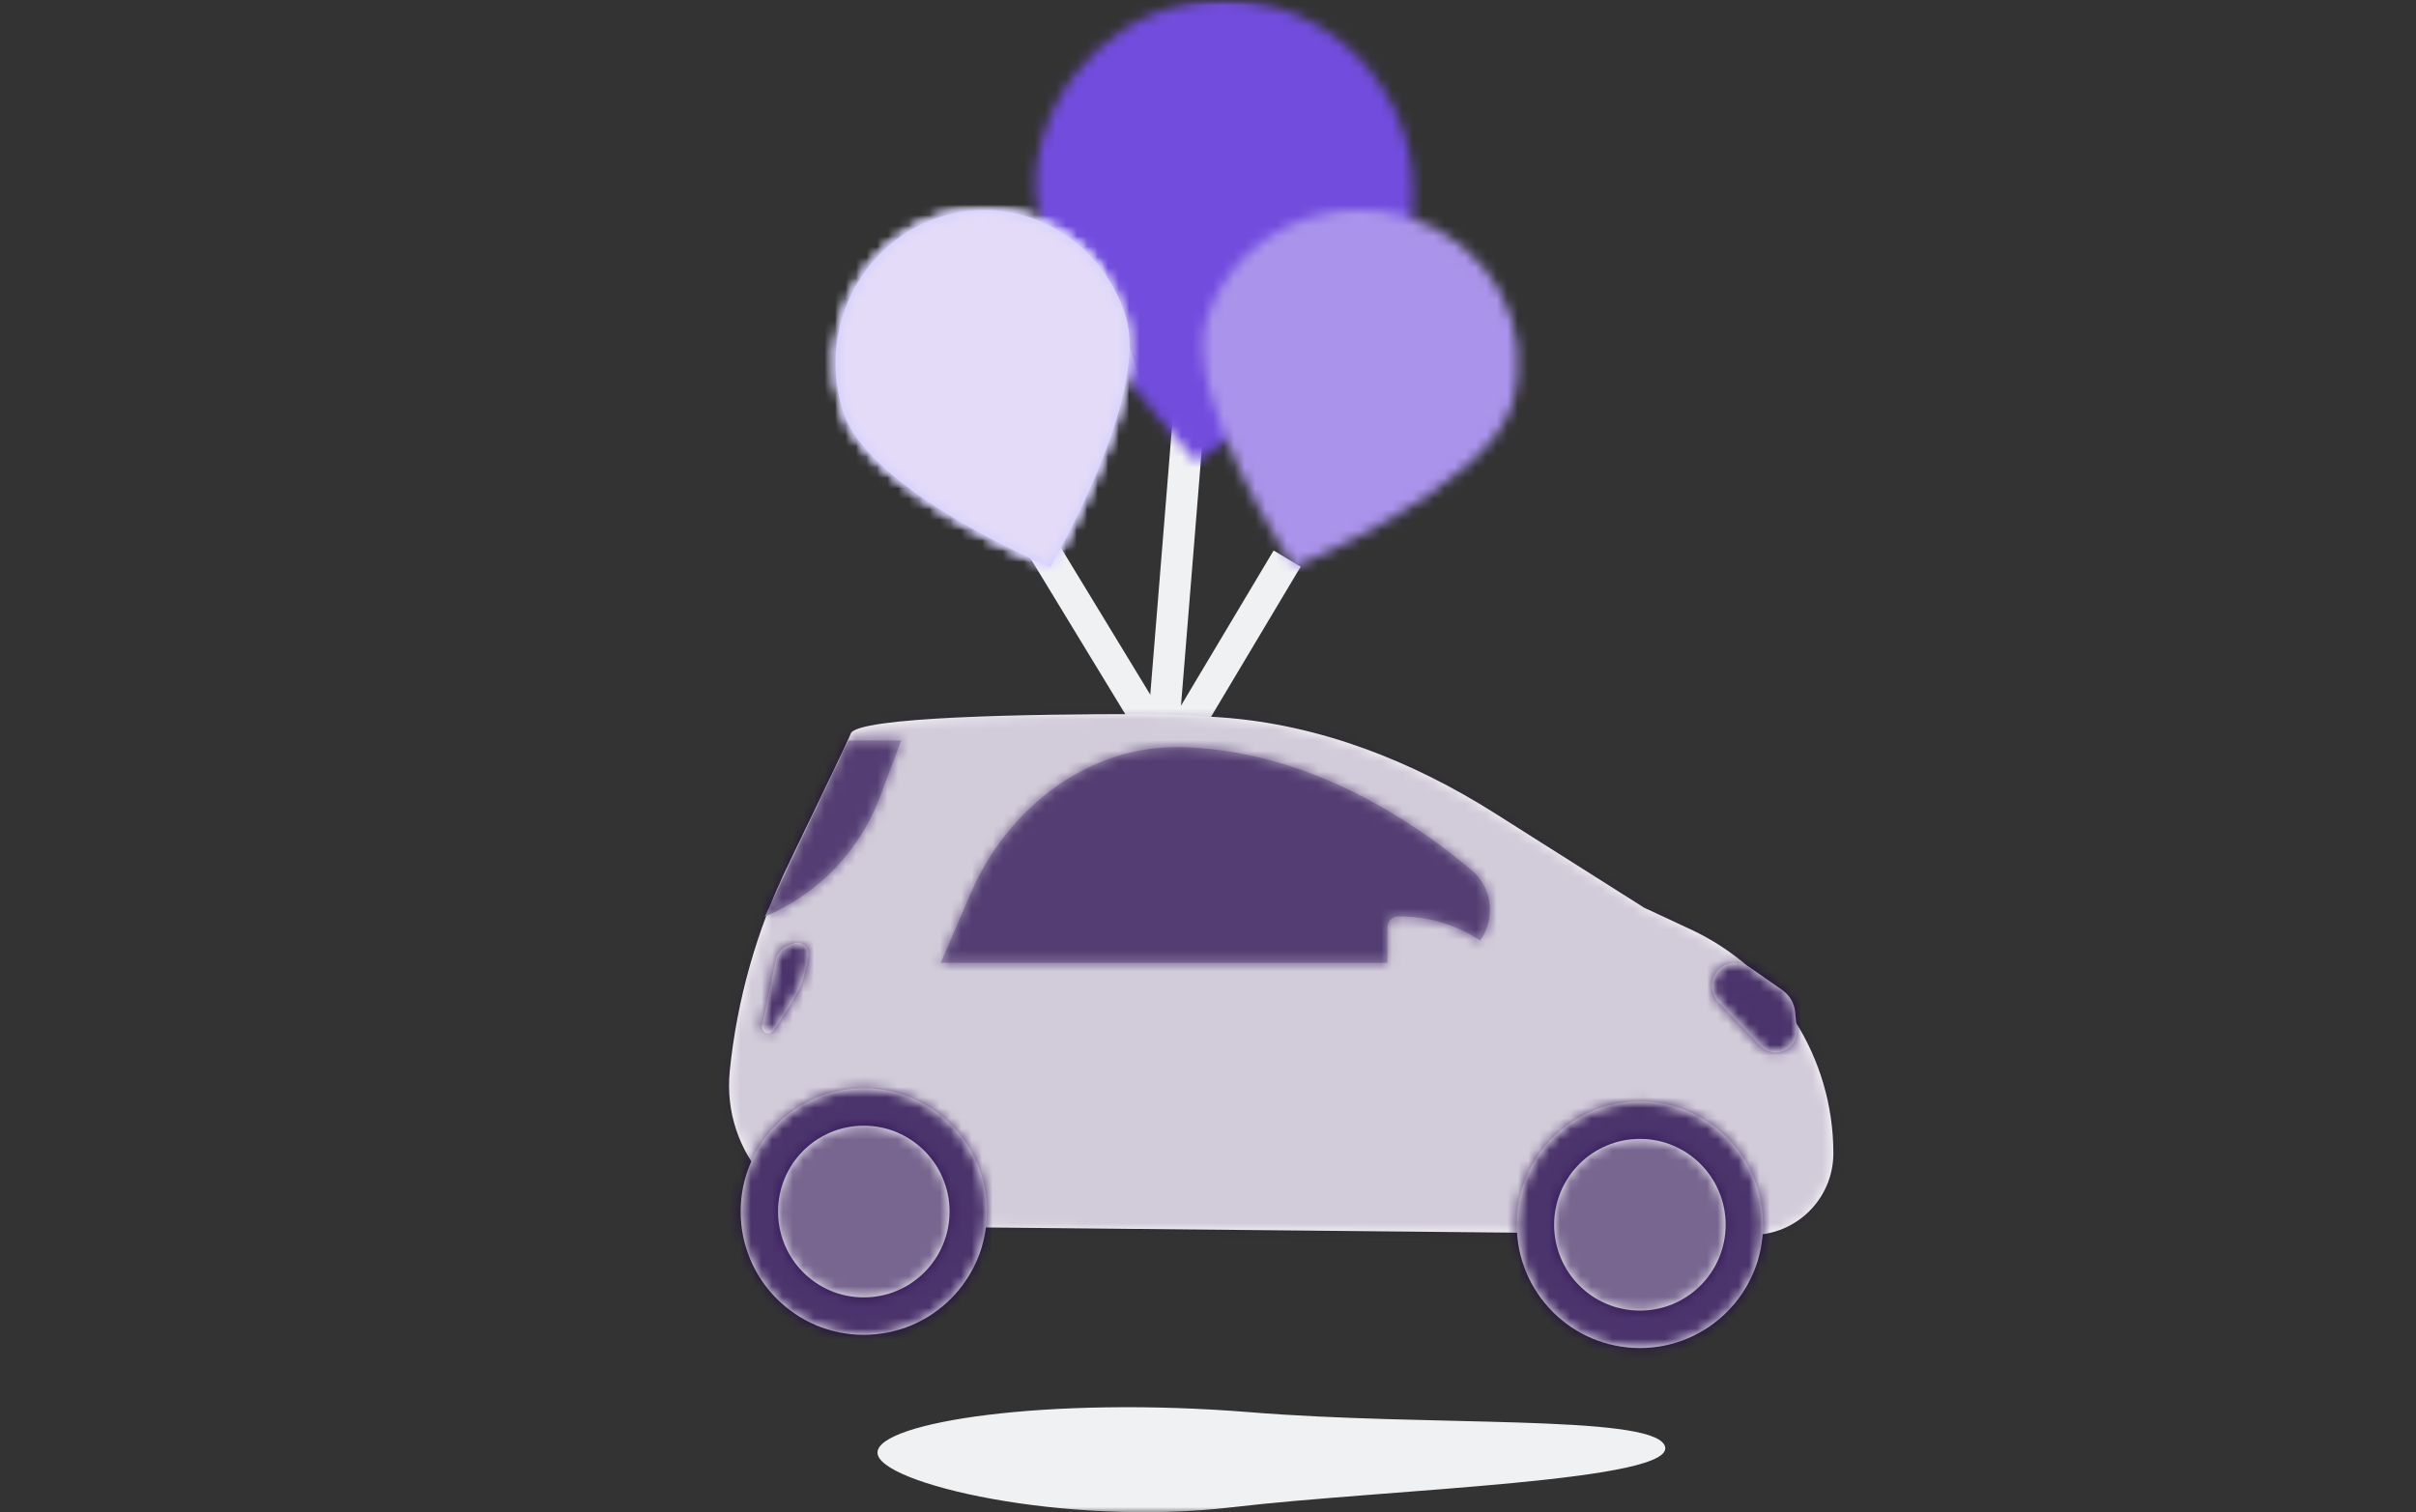
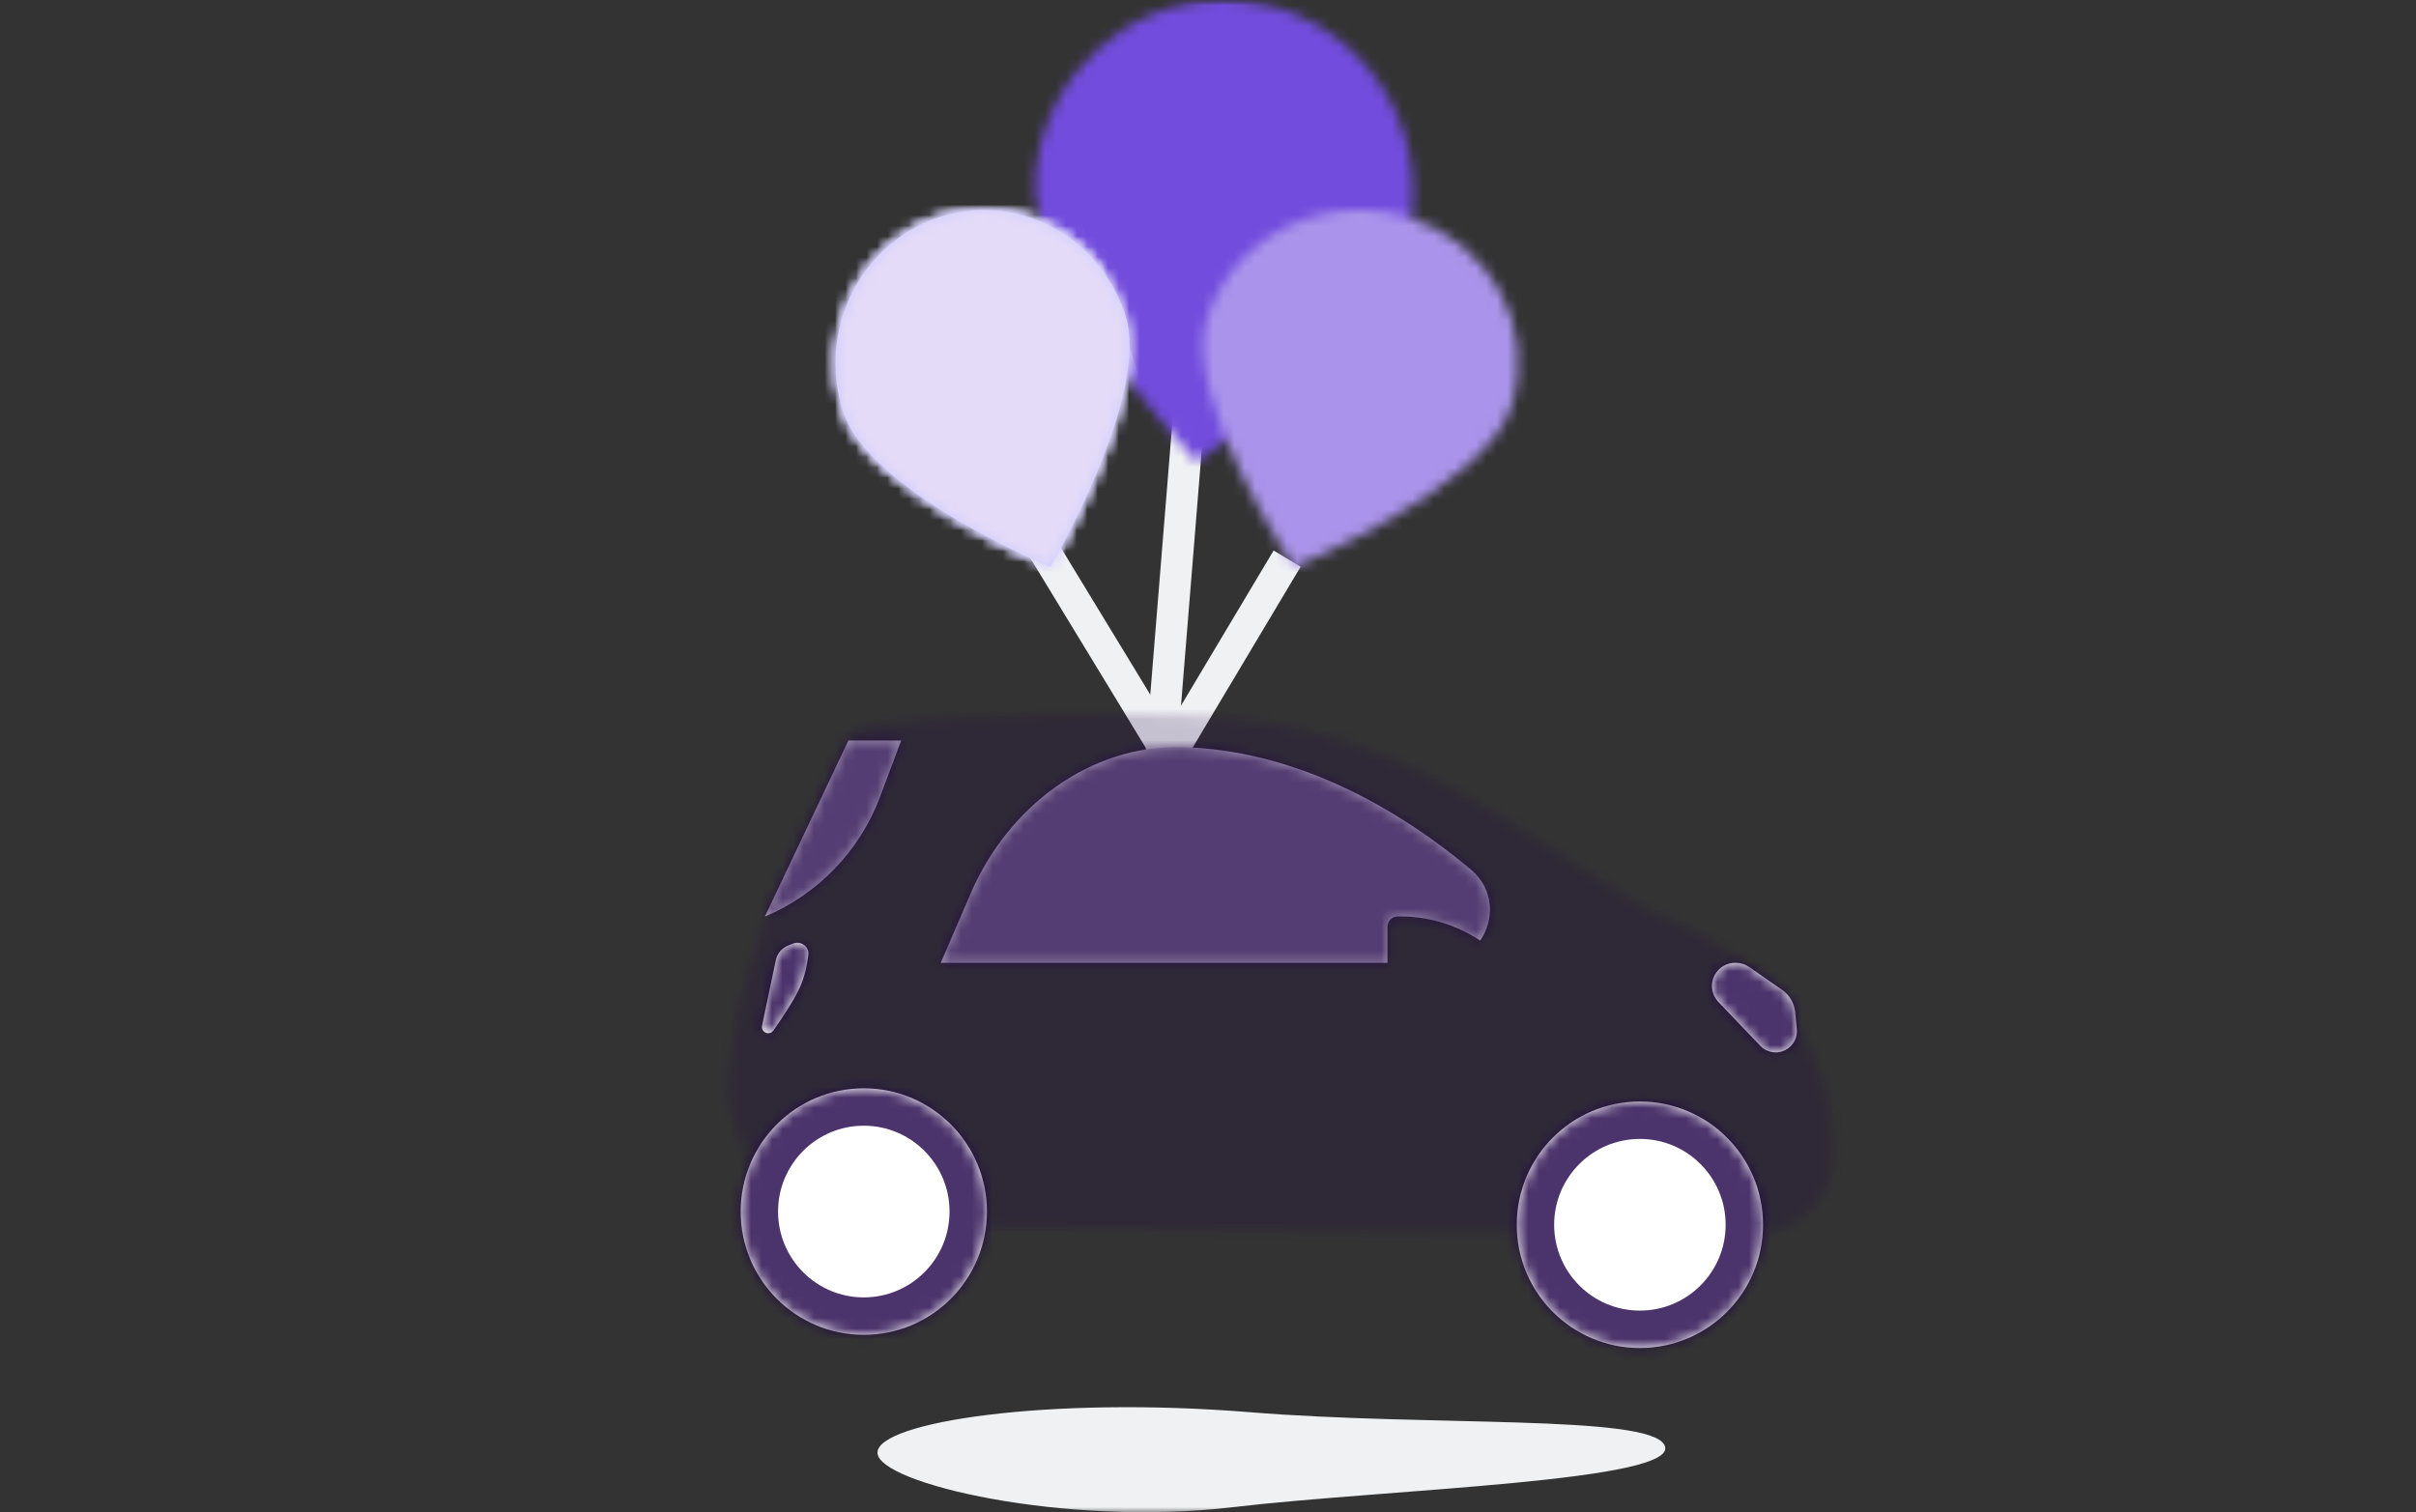
<svg xmlns="http://www.w3.org/2000/svg" width="230" height="144" viewBox="0 0 230 144" fill="none">
  <rect x="0" y="0" width="230" height="144" fill="#333333" stroke="none" />
  <mask id="mask0_2115_32365" style="mask-type:alpha" maskUnits="userSpaceOnUse" x="0" y="0" width="233" height="144">
    <rect width="233" height="144" fill="white" />
  </mask>
  <g mask="url(#mask0_2115_32365)">
    <path fill-rule="evenodd" clip-rule="evenodd" d="M83.535 138.336C83.56 141.265 101.411 145.41 117.321 143.526C131.945 141.794 160.324 141.074 158.446 137.588C156.879 134.679 136.012 135.858 118.982 134.477C99.837 132.926 83.51 135.407 83.535 138.336Z" fill="#F0F1F3" />
    <path d="M98.535 51L111.308 72L122.535 53.19" stroke="#F0F1F3" stroke-width="3" />
    <path d="M110.535 72L113.535 35" stroke="#F0F1F3" stroke-width="3" />
    <mask id="mask1_2115_32365" style="mask-type:luminance" maskUnits="userSpaceOnUse" x="98" y="0" width="37" height="44">
      <path fill-rule="evenodd" clip-rule="evenodd" d="M98.58 16.516C97.564 26.616 113.933 44 113.933 44C113.933 44 133.423 30.355 134.439 20.255C135.455 10.154 128.251 1.129 118.349 0.097C117.725 0.032 117.107 0 116.494 0C107.365 0.001 99.532 7.051 98.58 16.516Z" fill="white" />
    </mask>
    <g mask="url(#mask1_2115_32365)">
      <path fill-rule="evenodd" clip-rule="evenodd" d="M89.797 -13.69L149.129 -7.648L142.3 58.666L82.967 52.624L89.797 -13.69Z" fill="#724CDD" />
    </g>
    <mask id="mask2_2115_32365" style="mask-type:luminance" maskUnits="userSpaceOnUse" x="114" y="19" width="31" height="35">
      <path fill-rule="evenodd" clip-rule="evenodd" d="M114.895 30.291C112.455 37.974 123.198 54 123.198 54C123.198 54 141.434 46.423 143.872 38.741C146.301 31.092 141.843 23.011 133.908 20.635L133.692 20.573C132.261 20.166 130.816 19.973 129.394 19.973C122.899 19.973 116.887 24.015 114.895 30.291Z" fill="white" />
    </mask>
    <g mask="url(#mask2_2115_32365)">
      <path fill-rule="evenodd" clip-rule="evenodd" d="M111.845 4.418L159.535 18.294L143.225 69.557L95.535 55.681L111.845 4.418Z" fill="#AA94EB" />
    </g>
    <path fill-rule="evenodd" clip-rule="evenodd" d="M80.269 39.215C77.79 31.565 81.792 23.3 89.209 20.752C96.625 18.204 104.647 22.34 107.126 29.99C109.605 37.638 99.984 54 99.984 54C99.984 54 82.748 46.864 80.269 39.215Z" fill="#CECCFF" />
    <mask id="mask3_2115_32365" style="mask-type:luminance" maskUnits="userSpaceOnUse" x="79" y="19" width="29" height="35">
      <path fill-rule="evenodd" clip-rule="evenodd" d="M89.209 20.725C81.792 23.275 77.79 31.547 80.269 39.203C82.748 46.858 99.985 54 99.985 54C99.985 54 109.606 37.626 107.126 29.971C105.143 23.846 99.614 19.972 93.684 19.973C92.201 19.973 90.693 20.215 89.209 20.725Z" fill="white" />
    </mask>
    <g mask="url(#mask3_2115_32365)">
      <path fill-rule="evenodd" clip-rule="evenodd" d="M80.35 69.556L125.535 54.334L108.719 3.445L63.535 18.668L80.35 69.556Z" fill="#CECCFF" />
    </g>
    <mask id="mask4_2115_32365" style="mask-type:luminance" maskUnits="userSpaceOnUse" x="79" y="19" width="29" height="35">
      <path fill-rule="evenodd" clip-rule="evenodd" d="M93.684 19.973C92.201 19.973 90.693 20.215 89.209 20.725C81.792 23.275 77.79 31.547 80.269 39.203C82.748 46.858 99.985 54 99.985 54C99.985 54 109.606 37.626 107.126 29.971C105.143 23.846 99.614 19.973 93.685 19.973C93.685 19.973 93.685 19.973 93.684 19.973Z" fill="white" />
    </mask>
    <g mask="url(#mask4_2115_32365)">
      <path fill-rule="evenodd" clip-rule="evenodd" d="M85.318 57.889L112.535 48.506L101.751 15.111L74.535 24.495L85.318 57.889Z" fill="#CECCFF" />
    </g>
    <mask id="mask5_2115_32365" style="mask-type:luminance" maskUnits="userSpaceOnUse" x="79" y="19" width="29" height="35">
      <path fill-rule="evenodd" clip-rule="evenodd" d="M93.684 19.973C92.229 19.973 90.748 20.206 89.291 20.697L89.124 20.755C81.762 23.338 77.799 31.577 80.269 39.203C82.748 46.858 99.985 54 99.985 54C99.985 54 109.606 37.626 107.126 29.971C105.143 23.847 99.614 19.973 93.685 19.973C93.685 19.973 93.685 19.973 93.684 19.973Z" fill="white" />
    </mask>
    <g mask="url(#mask5_2115_32365)">
      <path fill-rule="evenodd" clip-rule="evenodd" d="M63.535 18.578L108.625 3.445L125.535 54.424L80.445 69.556L63.535 18.578Z" fill="#E3DBF8" />
    </g>
-     <path fill-rule="evenodd" clip-rule="evenodd" d="M82.698 116.773C74.805 116.695 68.682 109.857 69.472 102.004C70.16 95.178 72.048 88.53 75.034 82.354C77.823 76.586 80.886 70.216 80.977 69.886C81.432 68.226 98.558 68 108.395 68C110.967 68 113.696 68.129 116.324 68.319C125.626 68.993 134.439 72.46 142.319 77.448L156.535 86.445L160.949 88.501C169.236 92.361 174.535 100.675 174.535 109.817C174.535 114.145 171.004 117.641 166.676 117.599L82.698 116.773Z" fill="white" />
    <mask id="mask6_2115_32365" style="mask-type:luminance" maskUnits="userSpaceOnUse" x="69" y="68" width="106" height="50">
      <path fill-rule="evenodd" clip-rule="evenodd" d="M82.698 116.773C74.805 116.695 68.682 109.857 69.472 102.004C70.16 95.178 72.048 88.53 75.034 82.354C77.823 76.586 80.886 70.216 80.977 69.886C81.432 68.226 98.558 68 108.395 68C110.967 68 113.696 68.129 116.324 68.319C125.626 68.993 134.439 72.46 142.319 77.448L156.535 86.445L160.949 88.501C169.236 92.361 174.535 100.675 174.535 109.817C174.535 114.145 171.004 117.641 166.676 117.599L82.698 116.773Z" fill="white" />
    </mask>
    <g mask="url(#mask6_2115_32365)">
      <g opacity="0.2">
        <rect width="145" height="58" transform="matrix(-1 0 0 1 189.535 62)" fill="#1E0046" />
      </g>
    </g>
    <path fill-rule="evenodd" clip-rule="evenodd" d="M73.862 91.415C73.992 90.798 74.421 90.287 75.007 90.052L75.506 89.852C75.904 89.693 76.36 89.786 76.663 90.09C76.877 90.305 76.991 90.6 76.956 90.902C76.879 91.573 76.674 92.847 76.163 93.991C75.561 95.339 74.122 97.428 73.619 98.143C73.508 98.301 73.328 98.392 73.135 98.392C72.754 98.392 72.469 98.042 72.547 97.669L73.862 91.415ZM168.178 100.02C169.597 100.689 171.204 99.558 171.053 97.996L170.898 96.391C170.815 95.533 170.36 94.755 169.652 94.262L166.533 92.089C166.156 91.826 165.707 91.685 165.247 91.685H165.183C163.696 91.685 162.636 93.127 163.079 94.546C163.18 94.87 163.354 95.166 163.589 95.412L167.577 99.588C167.749 99.767 167.953 99.914 168.178 100.02ZM70.512 115.37C70.512 121.853 75.759 127.108 82.233 127.108C88.706 127.108 93.954 121.853 93.954 115.37C93.954 108.888 88.706 103.633 82.233 103.633C75.759 103.633 70.512 108.888 70.512 115.37ZM144.395 116.628C144.395 123.111 149.643 128.366 156.116 128.366C162.589 128.366 167.837 123.111 167.837 116.628C167.837 110.145 162.589 104.89 156.116 104.89C149.643 104.89 144.395 110.145 144.395 116.628Z" fill="white" />
    <mask id="mask7_2115_32365" style="mask-type:luminance" maskUnits="userSpaceOnUse" x="70" y="89" width="102" height="40">
      <path fill-rule="evenodd" clip-rule="evenodd" d="M73.862 91.415C73.992 90.798 74.421 90.287 75.007 90.052L75.506 89.852C75.904 89.693 76.36 89.786 76.663 90.09C76.877 90.305 76.991 90.6 76.956 90.902C76.879 91.573 76.674 92.847 76.163 93.991C75.561 95.339 74.122 97.428 73.619 98.143C73.508 98.301 73.328 98.392 73.135 98.392C72.754 98.392 72.469 98.042 72.547 97.669L73.862 91.415ZM168.178 100.02C169.597 100.689 171.204 99.558 171.053 97.996L170.898 96.391C170.815 95.533 170.36 94.755 169.652 94.262L166.533 92.089C166.156 91.826 165.707 91.685 165.247 91.685H165.183C163.696 91.685 162.636 93.127 163.079 94.546C163.18 94.87 163.354 95.166 163.589 95.412L167.577 99.588C167.749 99.767 167.953 99.914 168.178 100.02ZM70.512 115.37C70.512 121.853 75.759 127.108 82.233 127.108C88.706 127.108 93.954 121.853 93.954 115.37C93.954 108.888 88.706 103.633 82.233 103.633C75.759 103.633 70.512 108.888 70.512 115.37ZM144.395 116.628C144.395 123.111 149.643 128.366 156.116 128.366C162.589 128.366 167.837 123.111 167.837 116.628C167.837 110.145 162.589 104.89 156.116 104.89C149.643 104.89 144.395 110.145 144.395 116.628Z" fill="white" />
    </mask>
    <g mask="url(#mask7_2115_32365)">
      <g opacity="0.8">
        <rect width="151" height="76" transform="matrix(-1 0 0 1 190.349 56.736)" fill="#1E0046" />
      </g>
    </g>
    <path fill-rule="evenodd" clip-rule="evenodd" d="M83.794 75.847L85.79 70.516H80.767L72.814 87.284C77.891 85.143 81.862 81.007 83.794 75.847ZM140.023 82.797C142.241 84.648 142.292 87.581 140.911 89.567C138.595 88.028 135.861 87.223 133.067 87.268C132.519 87.277 132.08 87.723 132.08 88.271V91.686H89.558L92.417 85.052C95.933 76.892 103.699 70.887 112.581 71.144C122.752 71.44 132.211 76.278 140.023 82.797Z" fill="#A599B5" />
    <mask id="mask8_2115_32365" style="mask-type:luminance" maskUnits="userSpaceOnUse" x="72" y="70" width="70" height="22">
      <path fill-rule="evenodd" clip-rule="evenodd" d="M83.794 75.847L85.79 70.516H80.767L72.814 87.284C77.891 85.143 81.862 81.007 83.794 75.847ZM140.023 82.797C142.241 84.648 142.292 87.581 140.911 89.567C138.595 88.028 135.861 87.223 133.067 87.268C132.519 87.277 132.08 87.723 132.08 88.271V91.686H89.558L92.417 85.052C95.933 76.892 103.699 70.887 112.581 71.144C122.752 71.44 132.211 76.278 140.023 82.797Z" fill="white" />
    </mask>
    <g mask="url(#mask8_2115_32365)">
      <g opacity="0.6">
        <rect width="121" height="34" transform="matrix(-1 0 0 1 181.941 68.492)" fill="#1E0046" />
      </g>
    </g>
    <path fill-rule="evenodd" clip-rule="evenodd" d="M82.232 123.544C77.724 123.544 74.07 119.885 74.07 115.37C74.07 110.855 77.724 107.195 82.232 107.195C86.74 107.195 90.395 110.855 90.395 115.37C90.395 119.885 86.74 123.544 82.232 123.544ZM156.116 124.802C151.608 124.802 147.953 121.142 147.953 116.627C147.953 112.113 151.608 108.453 156.116 108.453C160.624 108.453 164.279 112.113 164.279 116.627C164.279 121.142 160.624 124.802 156.116 124.802Z" fill="white" />
    <mask id="mask9_2115_32365" style="mask-type:luminance" maskUnits="userSpaceOnUse" x="74" y="107" width="91" height="18">
      <path fill-rule="evenodd" clip-rule="evenodd" d="M82.232 123.544C77.724 123.544 74.07 119.885 74.07 115.37C74.07 110.855 77.724 107.195 82.232 107.195C86.74 107.195 90.395 110.855 90.395 115.37C90.395 119.885 86.74 123.544 82.232 123.544ZM156.116 124.802C151.608 124.802 147.953 121.142 147.953 116.627C147.953 112.113 151.608 108.453 156.116 108.453C160.624 108.453 164.279 112.113 164.279 116.627C164.279 121.142 160.624 124.802 156.116 124.802Z" fill="white" />
    </mask>
    <g mask="url(#mask9_2115_32365)">
      <g opacity="0.6">
-         <rect width="111" height="34" transform="matrix(-1 0 0 1 174.283 95.182)" fill="#1E0046" />
-       </g>
+         </g>
    </g>
  </g>
</svg>